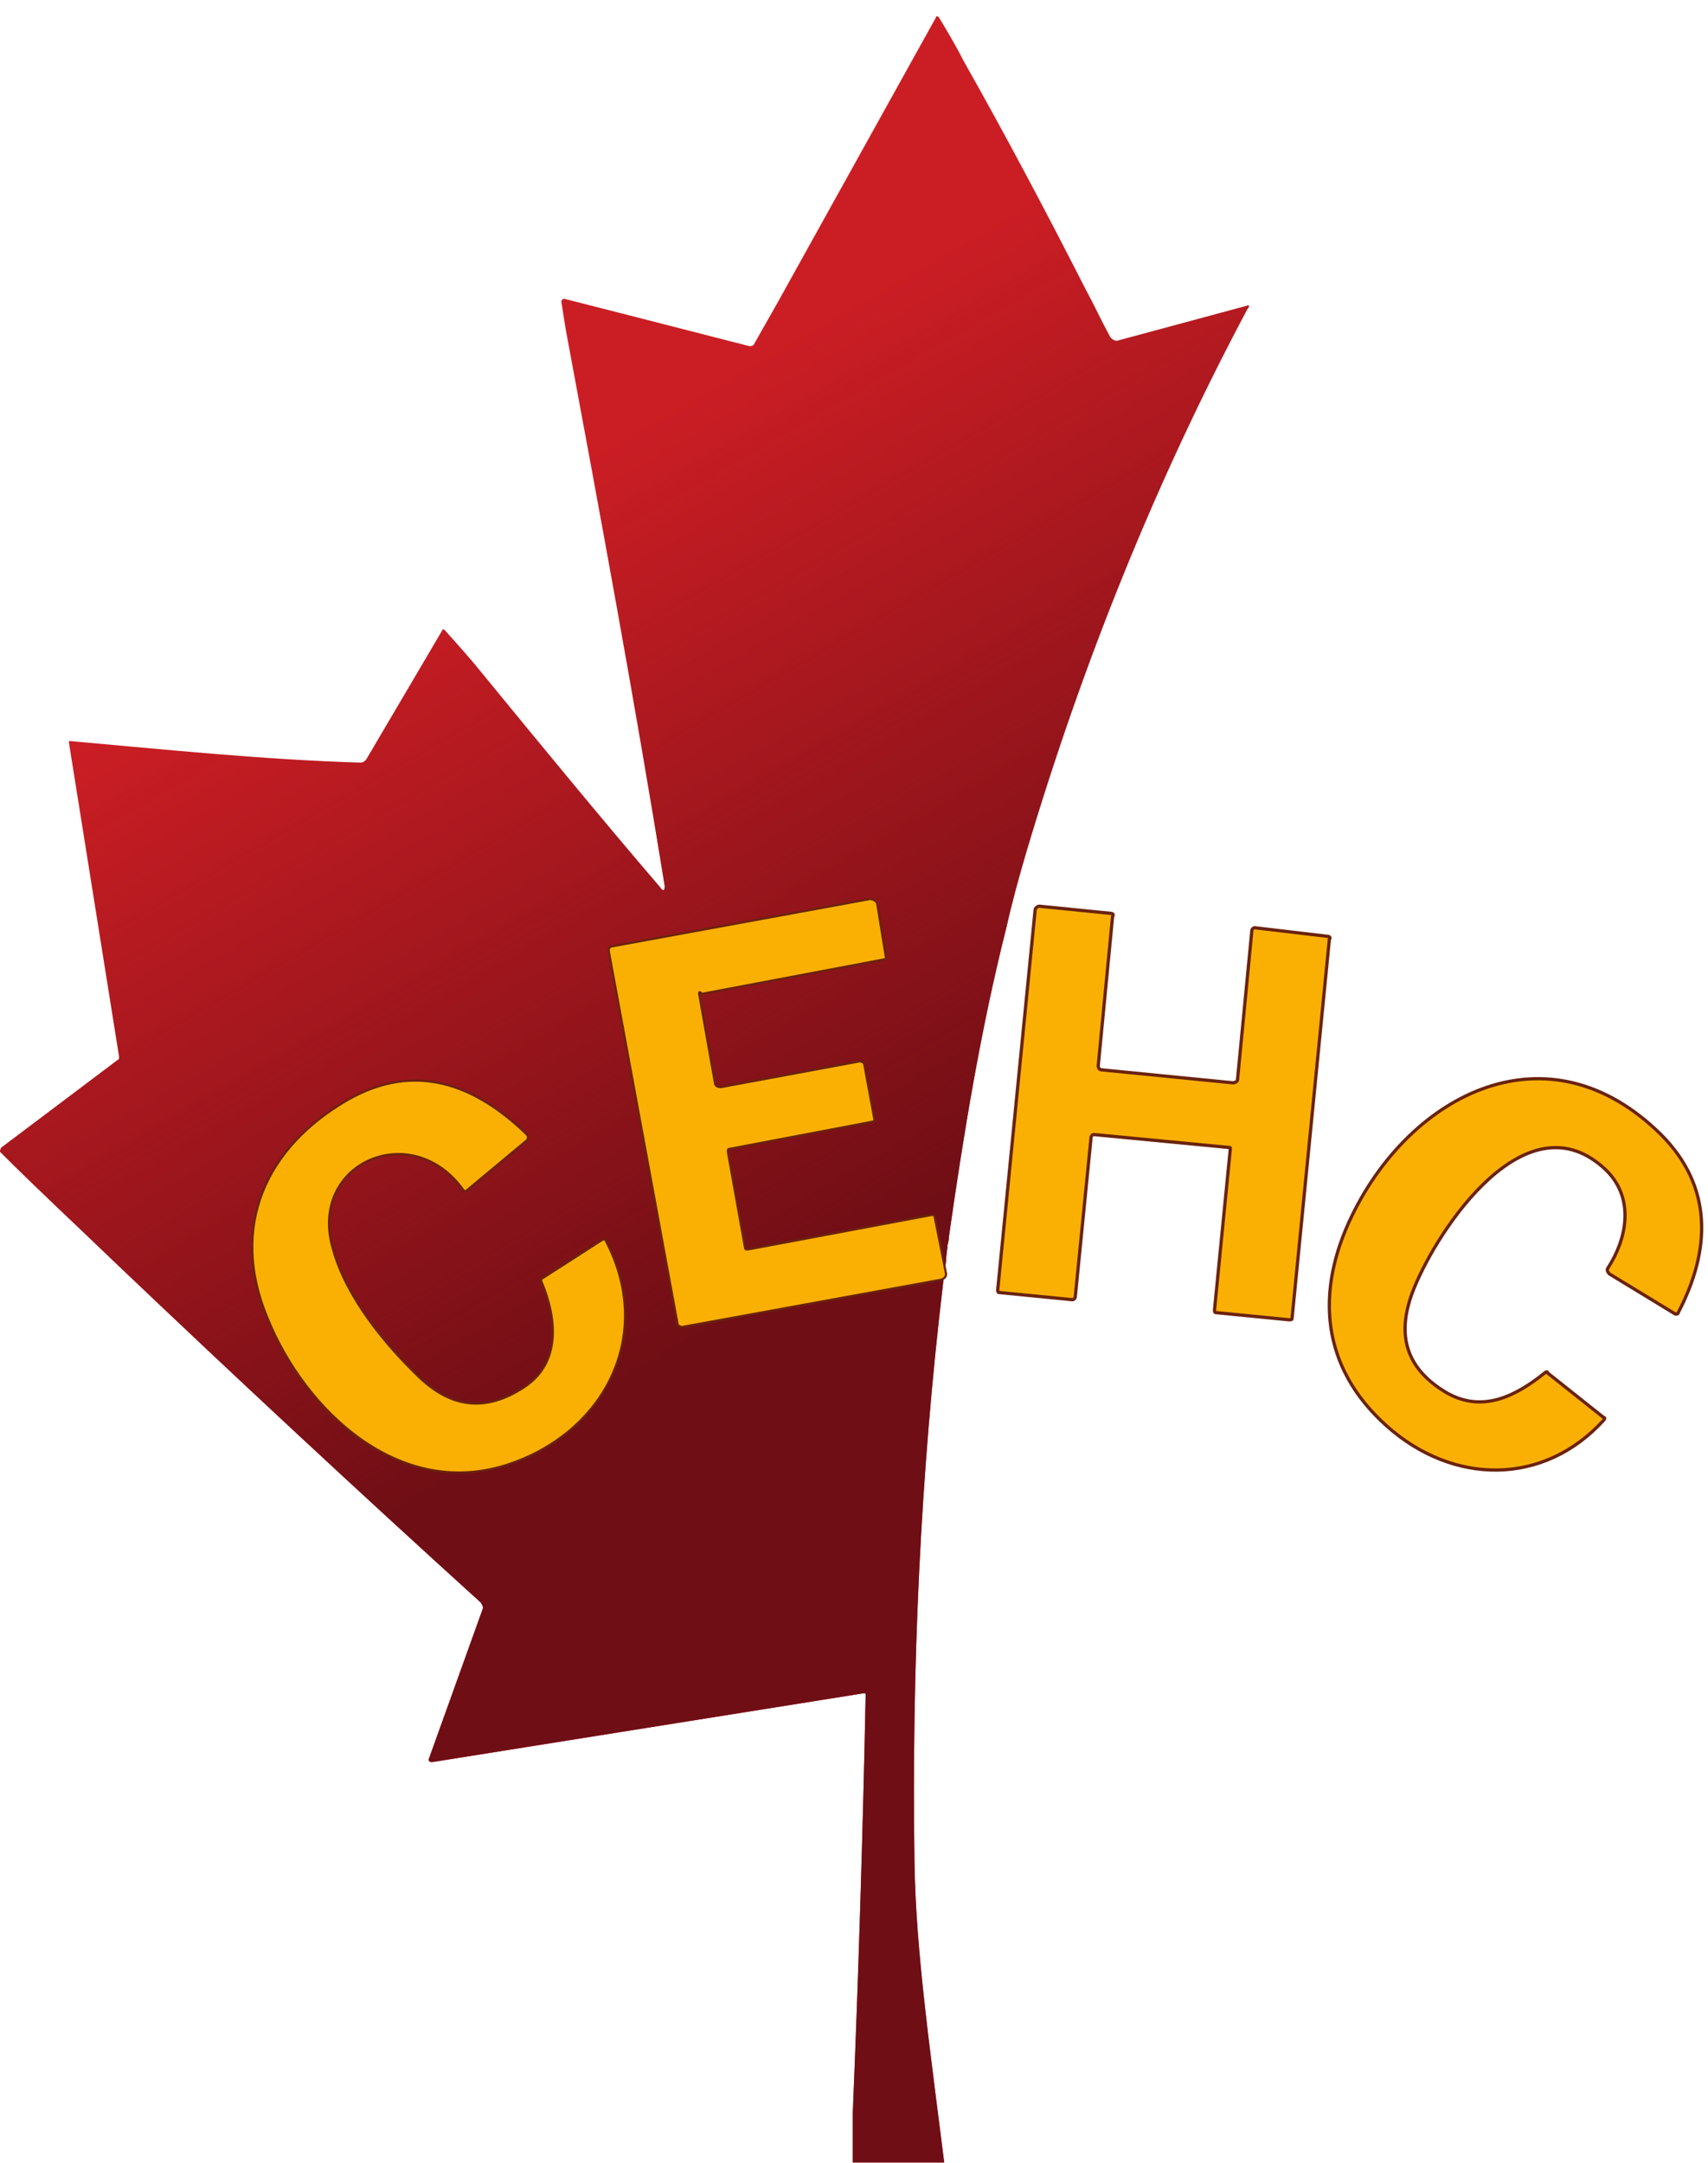
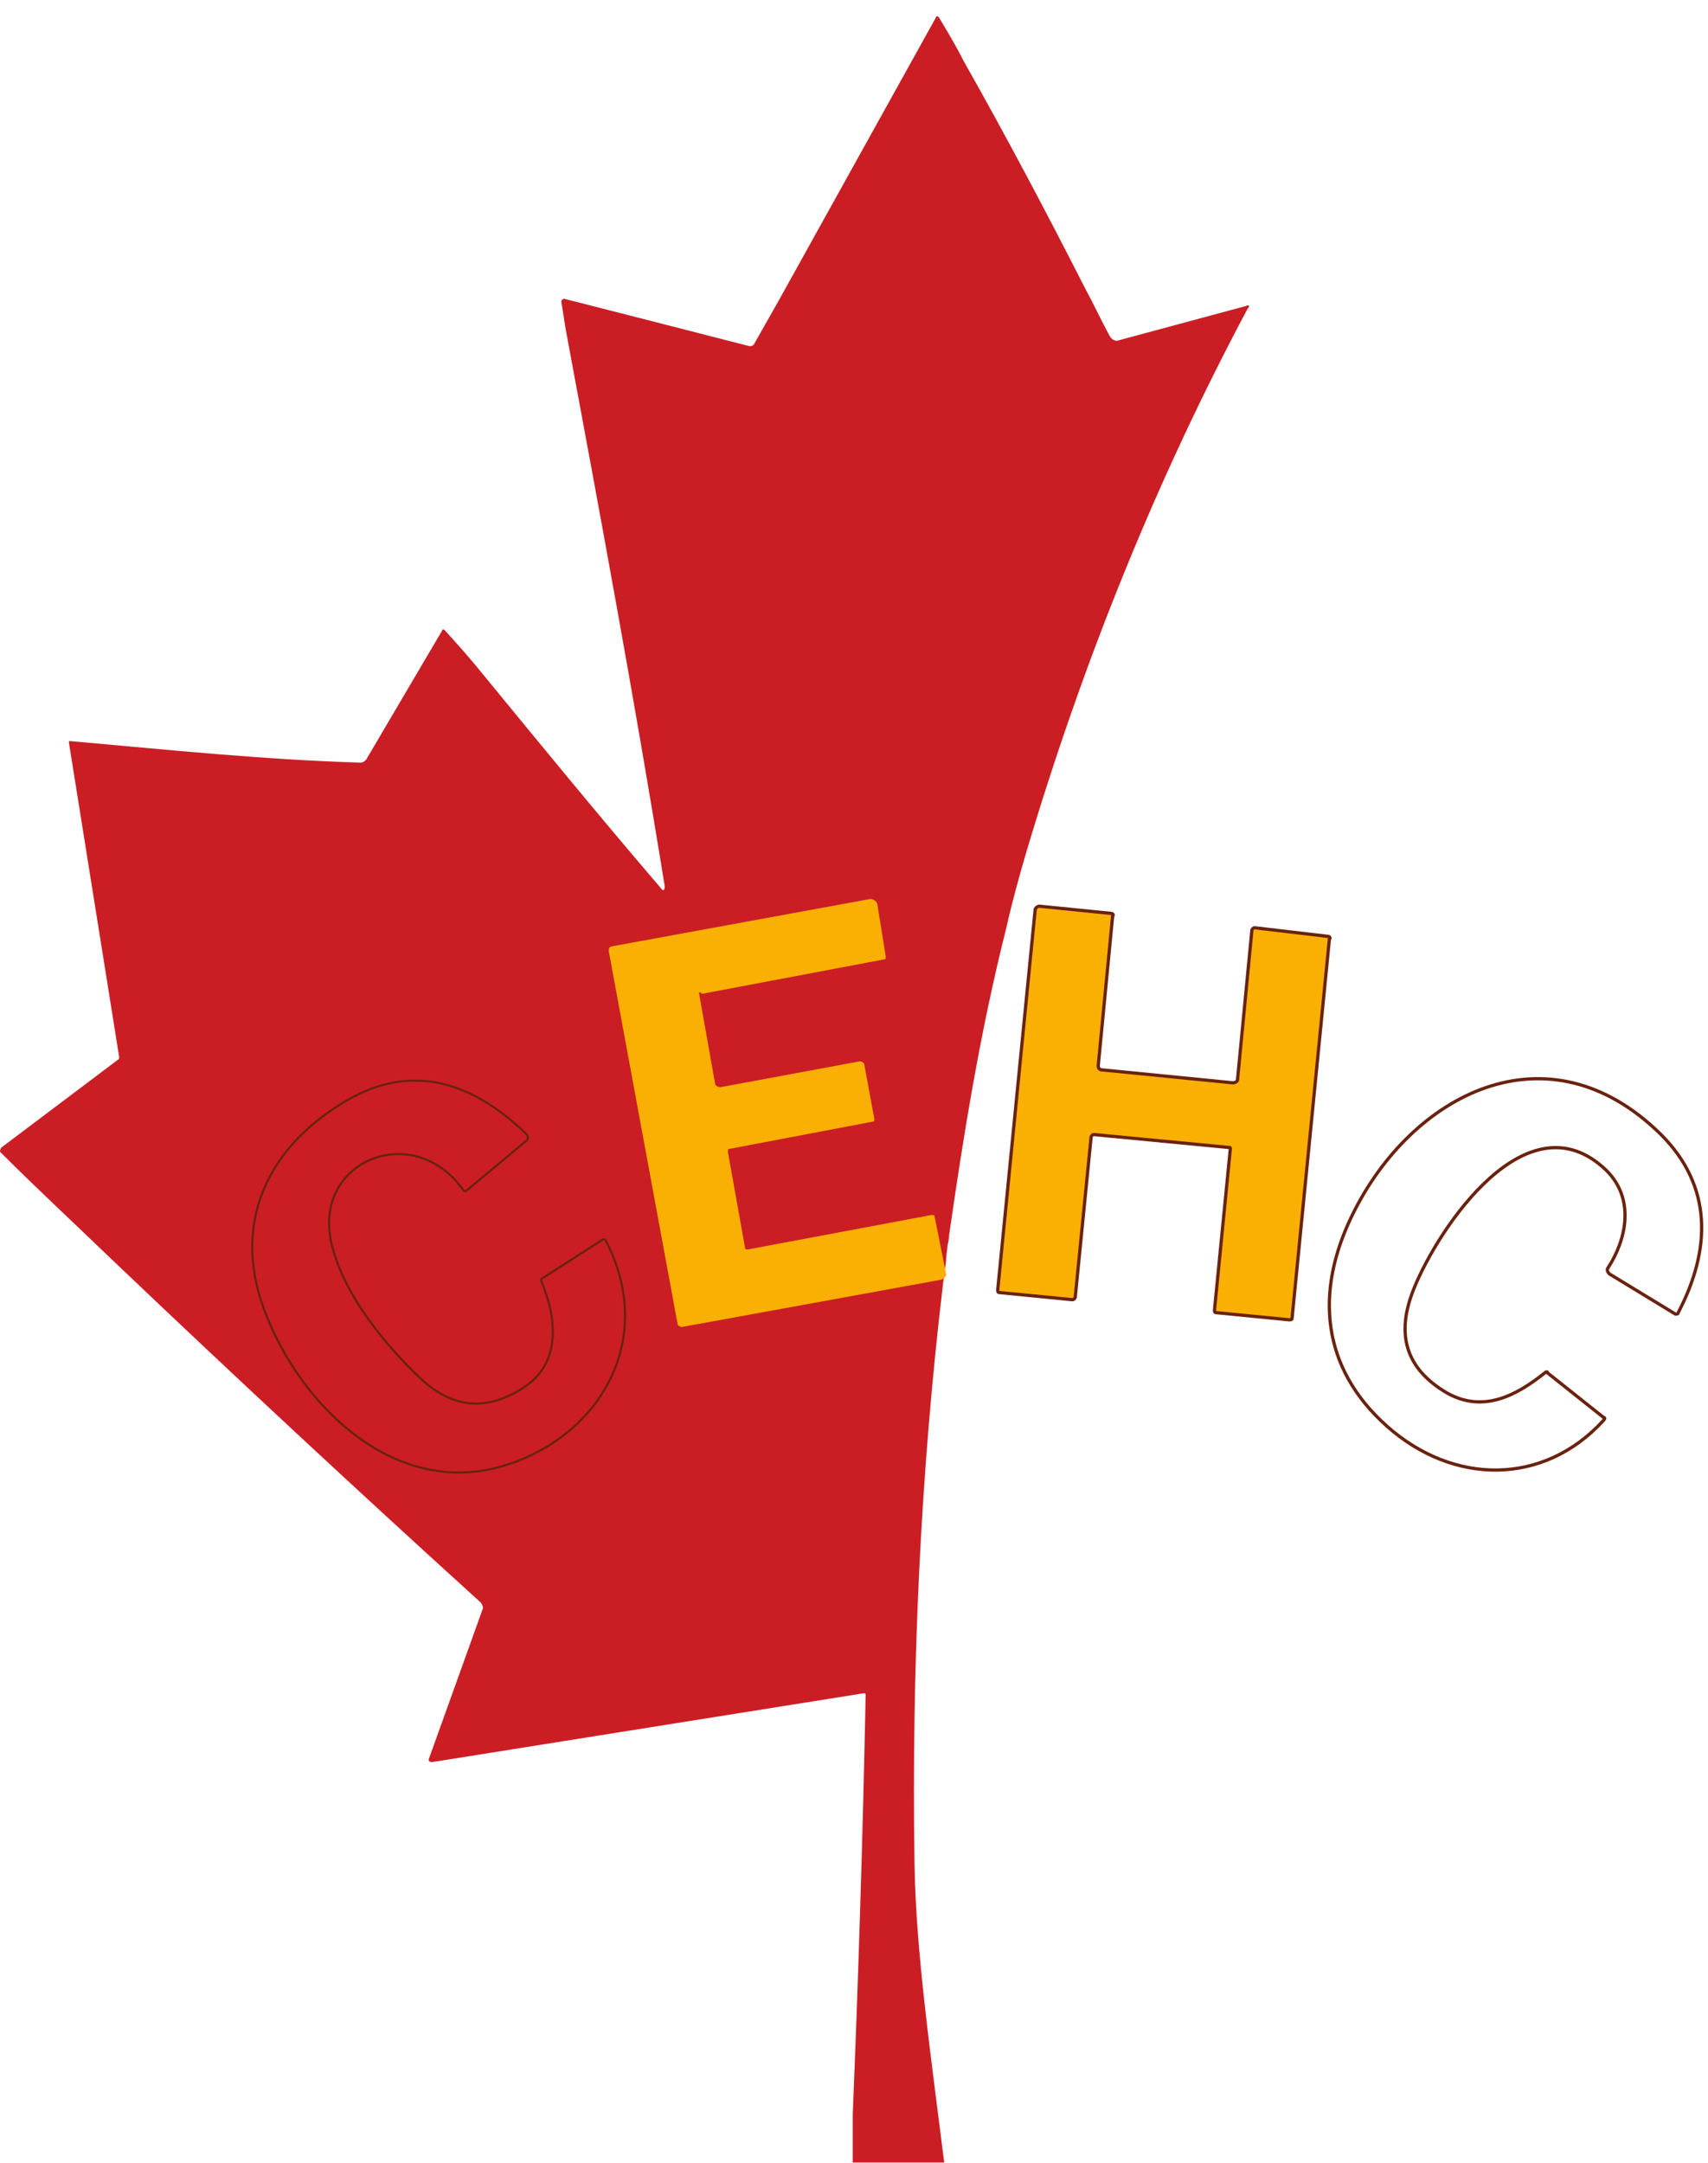
<svg xmlns="http://www.w3.org/2000/svg" width="395" height="500" viewBox="0 0 395 500" fill="none">
  <g clip-path="url(#clip0_307_13)">
    <g filter="url(#filter0_d_307_13)">
      <path d="M288.513 67.397C267.264 107.238 250.332 149.402 237.384 192.895C235.724 198.539 234.064 204.515 232.736 210.491C226.76 234.064 222.776 258.632 219.455 281.872C219.455 281.872 219.455 282.868 219.123 283.865C219.123 284.861 218.791 286.189 218.791 287.517C218.459 290.173 218.127 292.497 218.127 292.497C212.815 336.985 210.823 381.806 211.487 426.627C211.819 447.543 215.139 470.119 218.791 499.336C218.791 499.668 218.459 500 218.459 500H197.875C197.543 500 197.211 499.668 197.211 499.336C197.211 493.36 197.211 488.712 197.211 484.728C198.539 452.523 199.535 420.319 200.199 387.782C200.199 387.45 199.867 387.45 199.867 387.45L99.934 403.386C99.27 403.386 98.938 403.054 99.27 402.39L111.554 368.194C111.886 367.53 111.554 367.198 111.222 366.534C82.669 340.637 54.449 314.409 26.56 287.849C17.596 279.216 8.632 270.916 0 262.284C0 262.284 0 261.62 0.332 261.288L27.224 241.036C27.556 241.036 27.556 240.372 27.556 240.372L15.936 167.663C15.936 167.331 15.936 167.331 16.268 167.331C38.513 169.323 61.089 171.647 83.333 172.311C83.997 172.311 84.329 171.979 84.661 171.647L102.258 141.766C102.258 141.434 102.59 141.434 102.922 141.766C105.91 145.086 108.898 148.406 111.554 151.726C125.166 168.327 138.778 184.927 152.722 201.195C153.386 202.191 153.718 201.859 153.718 200.863C146.746 157.703 138.778 114.874 130.81 72.045C130.478 70.053 130.146 67.729 129.814 65.737C129.814 65.405 130.146 65.073 130.478 65.073L147.41 69.389L173.307 76.029C173.639 76.029 173.971 76.029 174.303 75.697L179.947 65.737L216.467 3.42524e-06C216.467 -0.332 216.799 -0.332 217.131 3.42524e-06C219.123 3.32 221.115 6.64 222.776 9.96C232.736 27.556 242.032 45.153 250.996 62.749C252.988 66.401 254.648 70.053 256.64 73.705C256.972 74.369 257.968 75.033 258.632 74.701L288.181 66.733C288.845 66.401 289.177 66.733 288.513 67.397Z" fill="#CB1E24" />
-       <path d="M288.513 67.397C267.264 107.238 250.332 149.402 237.384 192.895C235.724 198.539 234.064 204.515 232.736 210.491C226.76 234.064 222.776 258.632 219.455 281.872C219.455 281.872 219.455 282.868 219.123 283.865C219.123 284.861 218.791 286.189 218.791 287.517C218.459 290.173 218.127 292.497 218.127 292.497C212.815 336.985 210.823 381.806 211.487 426.627C211.819 447.543 215.139 470.119 218.791 499.336C218.791 499.668 218.459 500 218.459 500H197.875C197.543 500 197.211 499.668 197.211 499.336C197.211 493.36 197.211 488.712 197.211 484.728C198.539 452.523 199.535 420.319 200.199 387.782C200.199 387.45 199.867 387.45 199.867 387.45L99.934 403.386C99.27 403.386 98.938 403.054 99.27 402.39L111.554 368.194C111.886 367.53 111.554 367.198 111.222 366.534C82.669 340.637 54.449 314.409 26.56 287.849C17.596 279.216 8.632 270.916 0 262.284C0 262.284 0 261.62 0.332 261.288L27.224 241.036C27.556 241.036 27.556 240.372 27.556 240.372L15.936 167.663C15.936 167.331 15.936 167.331 16.268 167.331C38.513 169.323 61.089 171.647 83.333 172.311C83.997 172.311 84.329 171.979 84.661 171.647L102.258 141.766C102.258 141.434 102.59 141.434 102.922 141.766C105.91 145.086 108.898 148.406 111.554 151.726C125.166 168.327 138.778 184.927 152.722 201.195C153.386 202.191 153.718 201.859 153.718 200.863C146.746 157.703 138.778 114.874 130.81 72.045C130.478 70.053 130.146 67.729 129.814 65.737C129.814 65.405 130.146 65.073 130.478 65.073L147.41 69.389L173.307 76.029C173.639 76.029 173.971 76.029 174.303 75.697L179.947 65.737L216.467 3.42733e-06C216.467 -0.332 216.799 -0.332 217.131 3.42733e-06C219.123 3.32 221.115 6.64 222.776 9.96C232.736 27.556 242.032 45.153 250.996 62.749C252.988 66.401 254.648 70.053 256.64 73.705C256.972 74.369 257.968 75.033 258.632 74.701L288.181 66.733C288.845 66.401 289.177 66.733 288.513 67.397Z" fill="url(#paint0_linear_307_13)" />
    </g>
    <g filter="url(#filter1_d_307_13)">
      <path d="M252.324 258.964L248.672 295.817C248.672 296.149 248.34 296.481 248.008 296.481L231.076 294.821C230.744 294.821 230.744 294.489 230.744 294.157L239.376 206.507C239.376 205.843 240.04 205.511 240.372 205.511L256.972 207.171C257.304 207.171 257.636 207.503 257.304 207.835L253.984 242.364C253.984 243.028 254.316 243.36 254.98 243.36L285.193 246.348C285.525 246.348 286.189 246.016 286.189 245.684L289.509 211.155C289.509 210.823 289.841 210.491 290.173 210.491L307.105 212.483C307.437 212.483 307.769 212.815 307.437 213.147L298.805 300.797C298.805 301.129 298.473 301.129 298.141 301.129L281.208 299.469C280.876 299.469 280.876 299.137 280.876 298.805L284.529 261.62C284.529 261.288 284.529 261.288 284.197 261.288L252.988 258.3C252.656 258.3 252.324 258.632 252.324 258.964Z" fill="#FAB002" />
      <path d="M252.324 258.964L248.672 295.817C248.672 296.149 248.34 296.481 248.008 296.481L231.076 294.821C230.744 294.821 230.744 294.489 230.744 294.157L239.376 206.507C239.376 205.843 240.04 205.511 240.372 205.511L256.972 207.171C257.304 207.171 257.636 207.503 257.304 207.835L253.984 242.364C253.984 243.028 254.316 243.36 254.98 243.36L285.193 246.348C285.525 246.348 286.189 246.016 286.189 245.684L289.509 211.155C289.509 210.823 289.841 210.491 290.173 210.491L307.105 212.483C307.437 212.483 307.769 212.815 307.437 213.147L298.805 300.797C298.805 301.129 298.473 301.129 298.141 301.129L281.208 299.469C280.876 299.469 280.876 299.137 280.876 298.805L284.529 261.62C284.529 261.288 284.529 261.288 284.197 261.288L252.988 258.3C252.656 258.3 252.324 258.632 252.324 258.964Z" stroke="#6A220E" stroke-width="0.75" stroke-miterlimit="10" />
    </g>
    <g filter="url(#filter2_d_307_13)">
      <path d="M161.687 225.764L165.339 246.348C165.339 247.012 166.003 247.344 166.667 247.344L198.871 241.368C199.203 241.368 199.867 241.7 199.867 242.032L202.191 254.648C202.191 254.98 202.191 255.312 201.859 255.312L168.659 261.62C168.327 261.62 168.327 261.952 168.327 262.284L172.311 284.529C172.311 284.861 172.643 284.861 172.975 284.861L215.471 276.892C215.803 276.892 216.135 276.892 216.135 277.224L218.792 290.505C218.792 291.169 218.459 291.501 217.795 291.833L157.703 302.789C157.371 302.789 156.707 302.457 156.707 302.125L140.77 215.803C140.77 215.139 141.102 214.807 141.434 214.807L201.195 203.851C201.859 203.851 202.523 204.183 202.855 204.847L204.847 217.131C204.847 217.463 204.847 217.795 204.515 217.795L162.351 225.764C161.687 225.1 161.687 225.432 161.687 225.764Z" fill="#FAB002" />
-       <path d="M161.687 225.764L165.339 246.348C165.339 247.012 166.003 247.344 166.667 247.344L198.871 241.368C199.203 241.368 199.867 241.7 199.867 242.032L202.191 254.648C202.191 254.98 202.191 255.312 201.859 255.312L168.659 261.62C168.327 261.62 168.327 261.952 168.327 262.284L172.311 284.529C172.311 284.861 172.643 284.861 172.975 284.861L215.471 276.892C215.803 276.892 216.135 276.892 216.135 277.224L218.792 290.505C218.792 291.169 218.459 291.501 217.795 291.833L157.703 302.789C157.371 302.789 156.707 302.457 156.707 302.125L140.77 215.803C140.77 215.139 141.102 214.807 141.434 214.807L201.195 203.851C201.859 203.851 202.523 204.183 202.855 204.847L204.847 217.131C204.847 217.463 204.847 217.795 204.515 217.795L162.351 225.764C161.687 225.1 161.687 225.432 161.687 225.764Z" stroke="#6A220E" stroke-width="0.5" stroke-miterlimit="10" />
    </g>
    <g filter="url(#filter3_d_307_13)">
-       <path d="M320.717 325.697C305.445 312.085 304.117 294.489 312.749 276.892C326.361 249.004 357.902 232.404 384.13 258.3C396.082 270.252 395.75 284.861 388.114 299.469C388.114 299.801 387.782 299.801 387.45 299.801L372.178 290.505C371.846 290.173 371.514 289.509 371.846 289.177C376.162 282.537 378.154 273.24 371.514 266.6C353.254 249.004 332.669 279.88 327.025 293.825C322.709 304.449 325.033 312.417 334.661 318.061C342.962 322.709 350.598 318.725 357.238 313.413C357.57 313.081 357.902 313.081 357.902 313.413L370.85 323.705C371.182 323.705 371.182 324.037 370.85 324.369C356.906 339.641 335.989 339.309 320.717 325.697Z" fill="#FAB002" />
      <path d="M320.717 325.697C305.445 312.085 304.117 294.489 312.749 276.892C326.361 249.004 357.902 232.404 384.13 258.3C396.082 270.252 395.75 284.861 388.114 299.469C388.114 299.801 387.782 299.801 387.45 299.801L372.178 290.505C371.846 290.173 371.514 289.509 371.846 289.177C376.162 282.537 378.154 273.24 371.514 266.6C353.254 249.004 332.669 279.88 327.025 293.825C322.709 304.449 325.033 312.417 334.661 318.061C342.962 322.709 350.598 318.725 357.238 313.413C357.57 313.081 357.902 313.081 357.902 313.413L370.85 323.705C371.182 323.705 371.182 324.037 370.85 324.369C356.906 339.641 335.989 339.309 320.717 325.697Z" stroke="#6A220E" stroke-width="0.75" stroke-miterlimit="10" />
    </g>
    <g filter="url(#filter4_d_307_13)">
-       <path d="M118.194 334.329C92.63 343.293 70.385 322.045 61.753 300.465C53.121 279.548 61.421 261.288 80.345 250.332C95.95 241.368 109.894 246.68 121.846 258.3C122.178 258.632 122.178 259.296 121.846 259.628L107.902 271.248C107.57 271.58 107.238 271.248 107.238 271.248C95.286 254.316 71.049 264.94 77.025 284.861C80.013 295.817 88.978 306.773 96.946 314.409C104.582 321.713 112.55 322.377 121.182 316.733C129.814 311.089 128.818 300.797 125.166 292.165C125.166 291.833 125.166 291.501 125.498 291.501L139.442 282.536C139.774 282.536 140.106 282.536 140.106 282.868C151.395 304.449 140.106 326.693 118.194 334.329Z" fill="#FAB002" />
      <path d="M118.194 334.329C92.63 343.293 70.385 322.045 61.753 300.465C53.121 279.548 61.421 261.288 80.345 250.332C95.95 241.368 109.894 246.68 121.846 258.3C122.178 258.632 122.178 259.296 121.846 259.628L107.902 271.248C107.57 271.58 107.238 271.248 107.238 271.248C95.286 254.316 71.049 264.94 77.025 284.861C80.013 295.817 88.978 306.773 96.946 314.409C104.582 321.713 112.55 322.377 121.182 316.733C129.814 311.089 128.818 300.797 125.166 292.165C125.166 291.833 125.166 291.501 125.498 291.501L139.442 282.536C139.774 282.536 140.106 282.536 140.106 282.868C151.395 304.449 140.106 326.693 118.194 334.329Z" stroke="#6A220E" stroke-width="0.5" stroke-miterlimit="10" />
    </g>
  </g>
  <defs>
    <filter id="filter0_d_307_13" x="-4" y="-0.249" width="296.875" height="508.249" filterUnits="userSpaceOnUse" color-interpolation-filters="sRGB">
      <feFlood flood-opacity="0" result="BackgroundImageFix" />
      <feColorMatrix in="SourceAlpha" type="matrix" values="0 0 0 0 0 0 0 0 0 0 0 0 0 0 0 0 0 0 127 0" result="hardAlpha" />
      <feOffset dy="4" />
      <feGaussianBlur stdDeviation="2" />
      <feComposite in2="hardAlpha" operator="out" />
      <feColorMatrix type="matrix" values="0 0 0 0 0 0 0 0 0 0 0 0 0 0 0 0 0 0 0.25 0" />
      <feBlend mode="normal" in2="BackgroundImageFix" result="effect1_dropShadow_307_13" />
      <feBlend mode="normal" in="SourceGraphic" in2="effect1_dropShadow_307_13" result="shape" />
    </filter>
    <filter id="filter1_d_307_13" x="226.369" y="205.136" width="85.581" height="104.368" filterUnits="userSpaceOnUse" color-interpolation-filters="sRGB">
      <feFlood flood-opacity="0" result="BackgroundImageFix" />
      <feColorMatrix in="SourceAlpha" type="matrix" values="0 0 0 0 0 0 0 0 0 0 0 0 0 0 0 0 0 0 127 0" result="hardAlpha" />
      <feOffset dy="4" />
      <feGaussianBlur stdDeviation="2" />
      <feComposite in2="hardAlpha" operator="out" />
      <feColorMatrix type="matrix" values="0 0 0 0 0 0 0 0 0 0 0 0 0 0 0 0 0 0 0.25 0" />
      <feBlend mode="normal" in2="BackgroundImageFix" result="effect1_dropShadow_307_13" />
      <feBlend mode="normal" in="SourceGraphic" in2="effect1_dropShadow_307_13" result="shape" />
    </filter>
    <filter id="filter2_d_307_13" x="136.52" y="203.601" width="86.521" height="107.438" filterUnits="userSpaceOnUse" color-interpolation-filters="sRGB">
      <feFlood flood-opacity="0" result="BackgroundImageFix" />
      <feColorMatrix in="SourceAlpha" type="matrix" values="0 0 0 0 0 0 0 0 0 0 0 0 0 0 0 0 0 0 127 0" result="hardAlpha" />
      <feOffset dy="4" />
      <feGaussianBlur stdDeviation="2" />
      <feComposite in2="hardAlpha" operator="out" />
      <feColorMatrix type="matrix" values="0 0 0 0 0 0 0 0 0 0 0 0 0 0 0 0 0 0 0.25 0" />
      <feBlend mode="normal" in2="BackgroundImageFix" result="effect1_dropShadow_307_13" />
      <feBlend mode="normal" in="SourceGraphic" in2="effect1_dropShadow_307_13" result="shape" />
    </filter>
    <filter id="filter3_d_307_13" x="303.051" y="245.013" width="94.856" height="99.23" filterUnits="userSpaceOnUse" color-interpolation-filters="sRGB">
      <feFlood flood-opacity="0" result="BackgroundImageFix" />
      <feColorMatrix in="SourceAlpha" type="matrix" values="0 0 0 0 0 0 0 0 0 0 0 0 0 0 0 0 0 0 127 0" result="hardAlpha" />
      <feOffset dy="4" />
      <feGaussianBlur stdDeviation="2" />
      <feComposite in2="hardAlpha" operator="out" />
      <feColorMatrix type="matrix" values="0 0 0 0 0 0 0 0 0 0 0 0 0 0 0 0 0 0 0.25 0" />
      <feBlend mode="normal" in2="BackgroundImageFix" result="effect1_dropShadow_307_13" />
      <feBlend mode="normal" in="SourceGraphic" in2="effect1_dropShadow_307_13" result="shape" />
    </filter>
    <filter id="filter4_d_307_13" x="54.09" y="245.574" width="94.708" height="99.11" filterUnits="userSpaceOnUse" color-interpolation-filters="sRGB">
      <feFlood flood-opacity="0" result="BackgroundImageFix" />
      <feColorMatrix in="SourceAlpha" type="matrix" values="0 0 0 0 0 0 0 0 0 0 0 0 0 0 0 0 0 0 127 0" result="hardAlpha" />
      <feOffset dy="4" />
      <feGaussianBlur stdDeviation="2" />
      <feComposite in2="hardAlpha" operator="out" />
      <feColorMatrix type="matrix" values="0 0 0 0 0 0 0 0 0 0 0 0 0 0 0 0 0 0 0.25 0" />
      <feBlend mode="normal" in2="BackgroundImageFix" result="effect1_dropShadow_307_13" />
      <feBlend mode="normal" in="SourceGraphic" in2="effect1_dropShadow_307_13" result="shape" />
    </filter>
    <linearGradient id="paint0_linear_307_13" x1="91.215" y1="72.386" x2="308.213" y2="448.238" gradientUnits="userSpaceOnUse">
      <stop offset="0.104" stop-color="#6F0E15" stop-opacity="0" />
      <stop offset="0.551" stop-color="#6F0E15" />
      <stop offset="0.601" stop-color="#6F0E15" />
      <stop offset="0.908" stop-color="#6F0E15" />
    </linearGradient>
    <clipPath id="clip0_307_13">
      <rect width="394.754" height="500" fill="white" />
    </clipPath>
  </defs>
</svg>